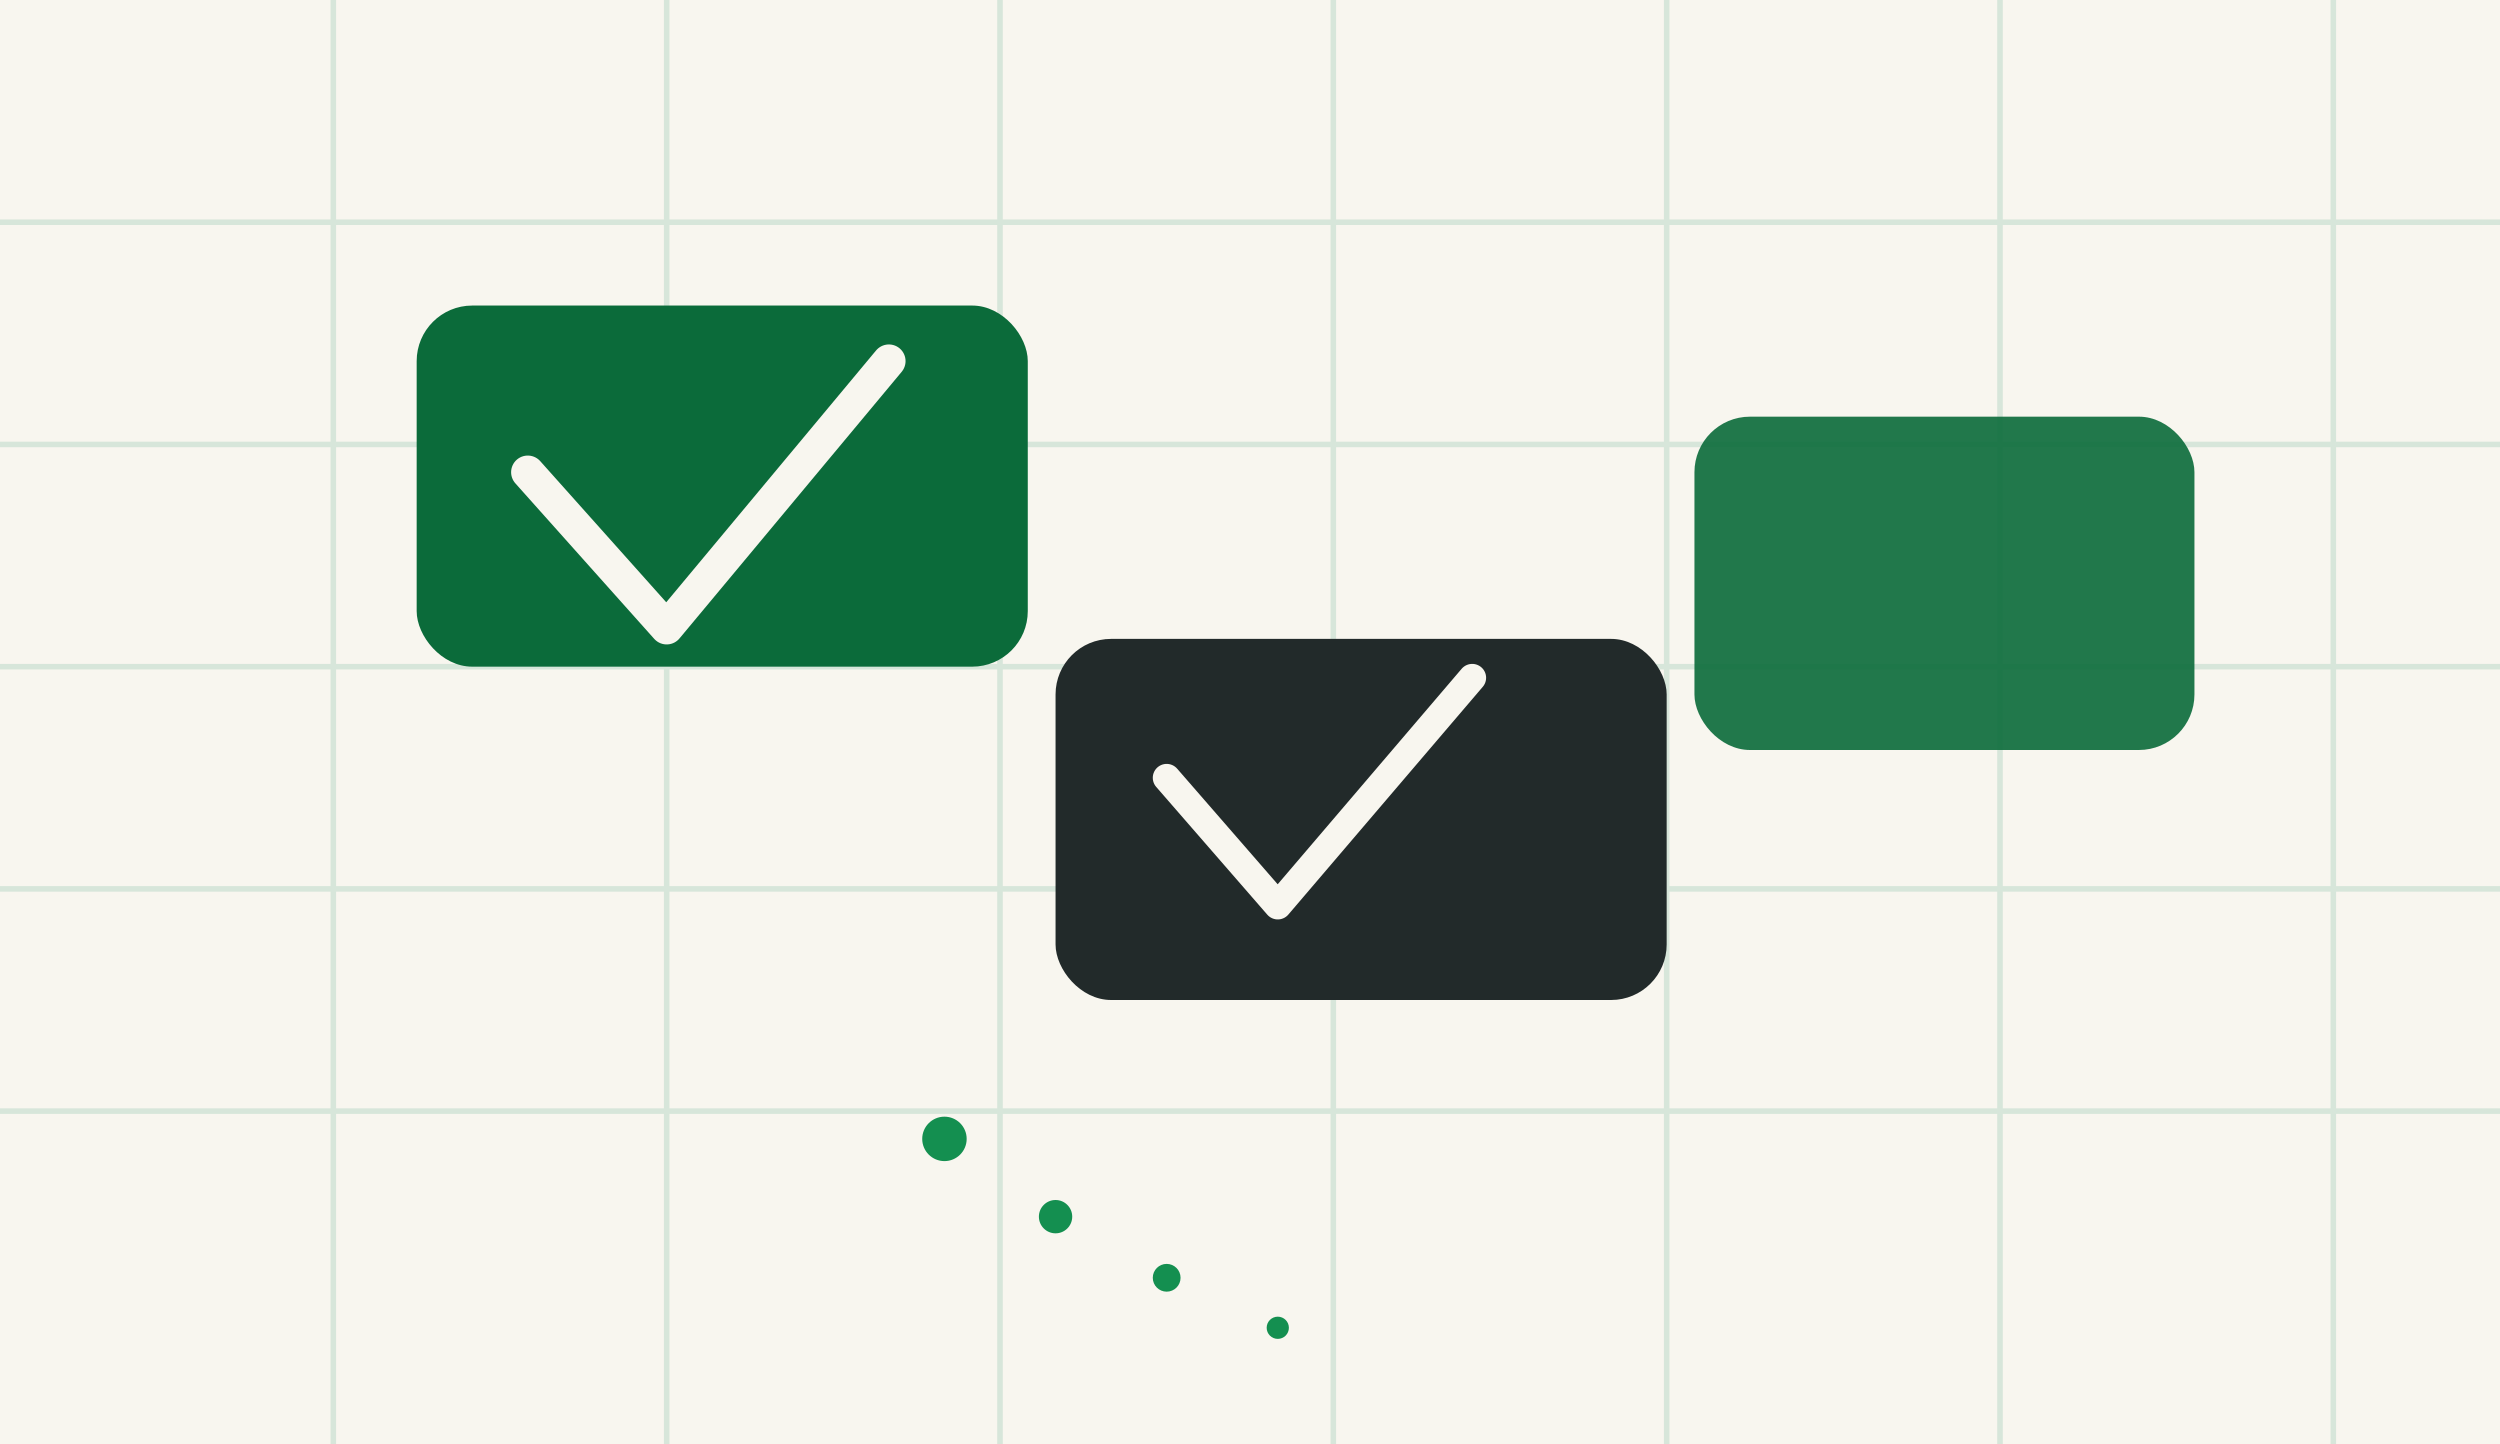
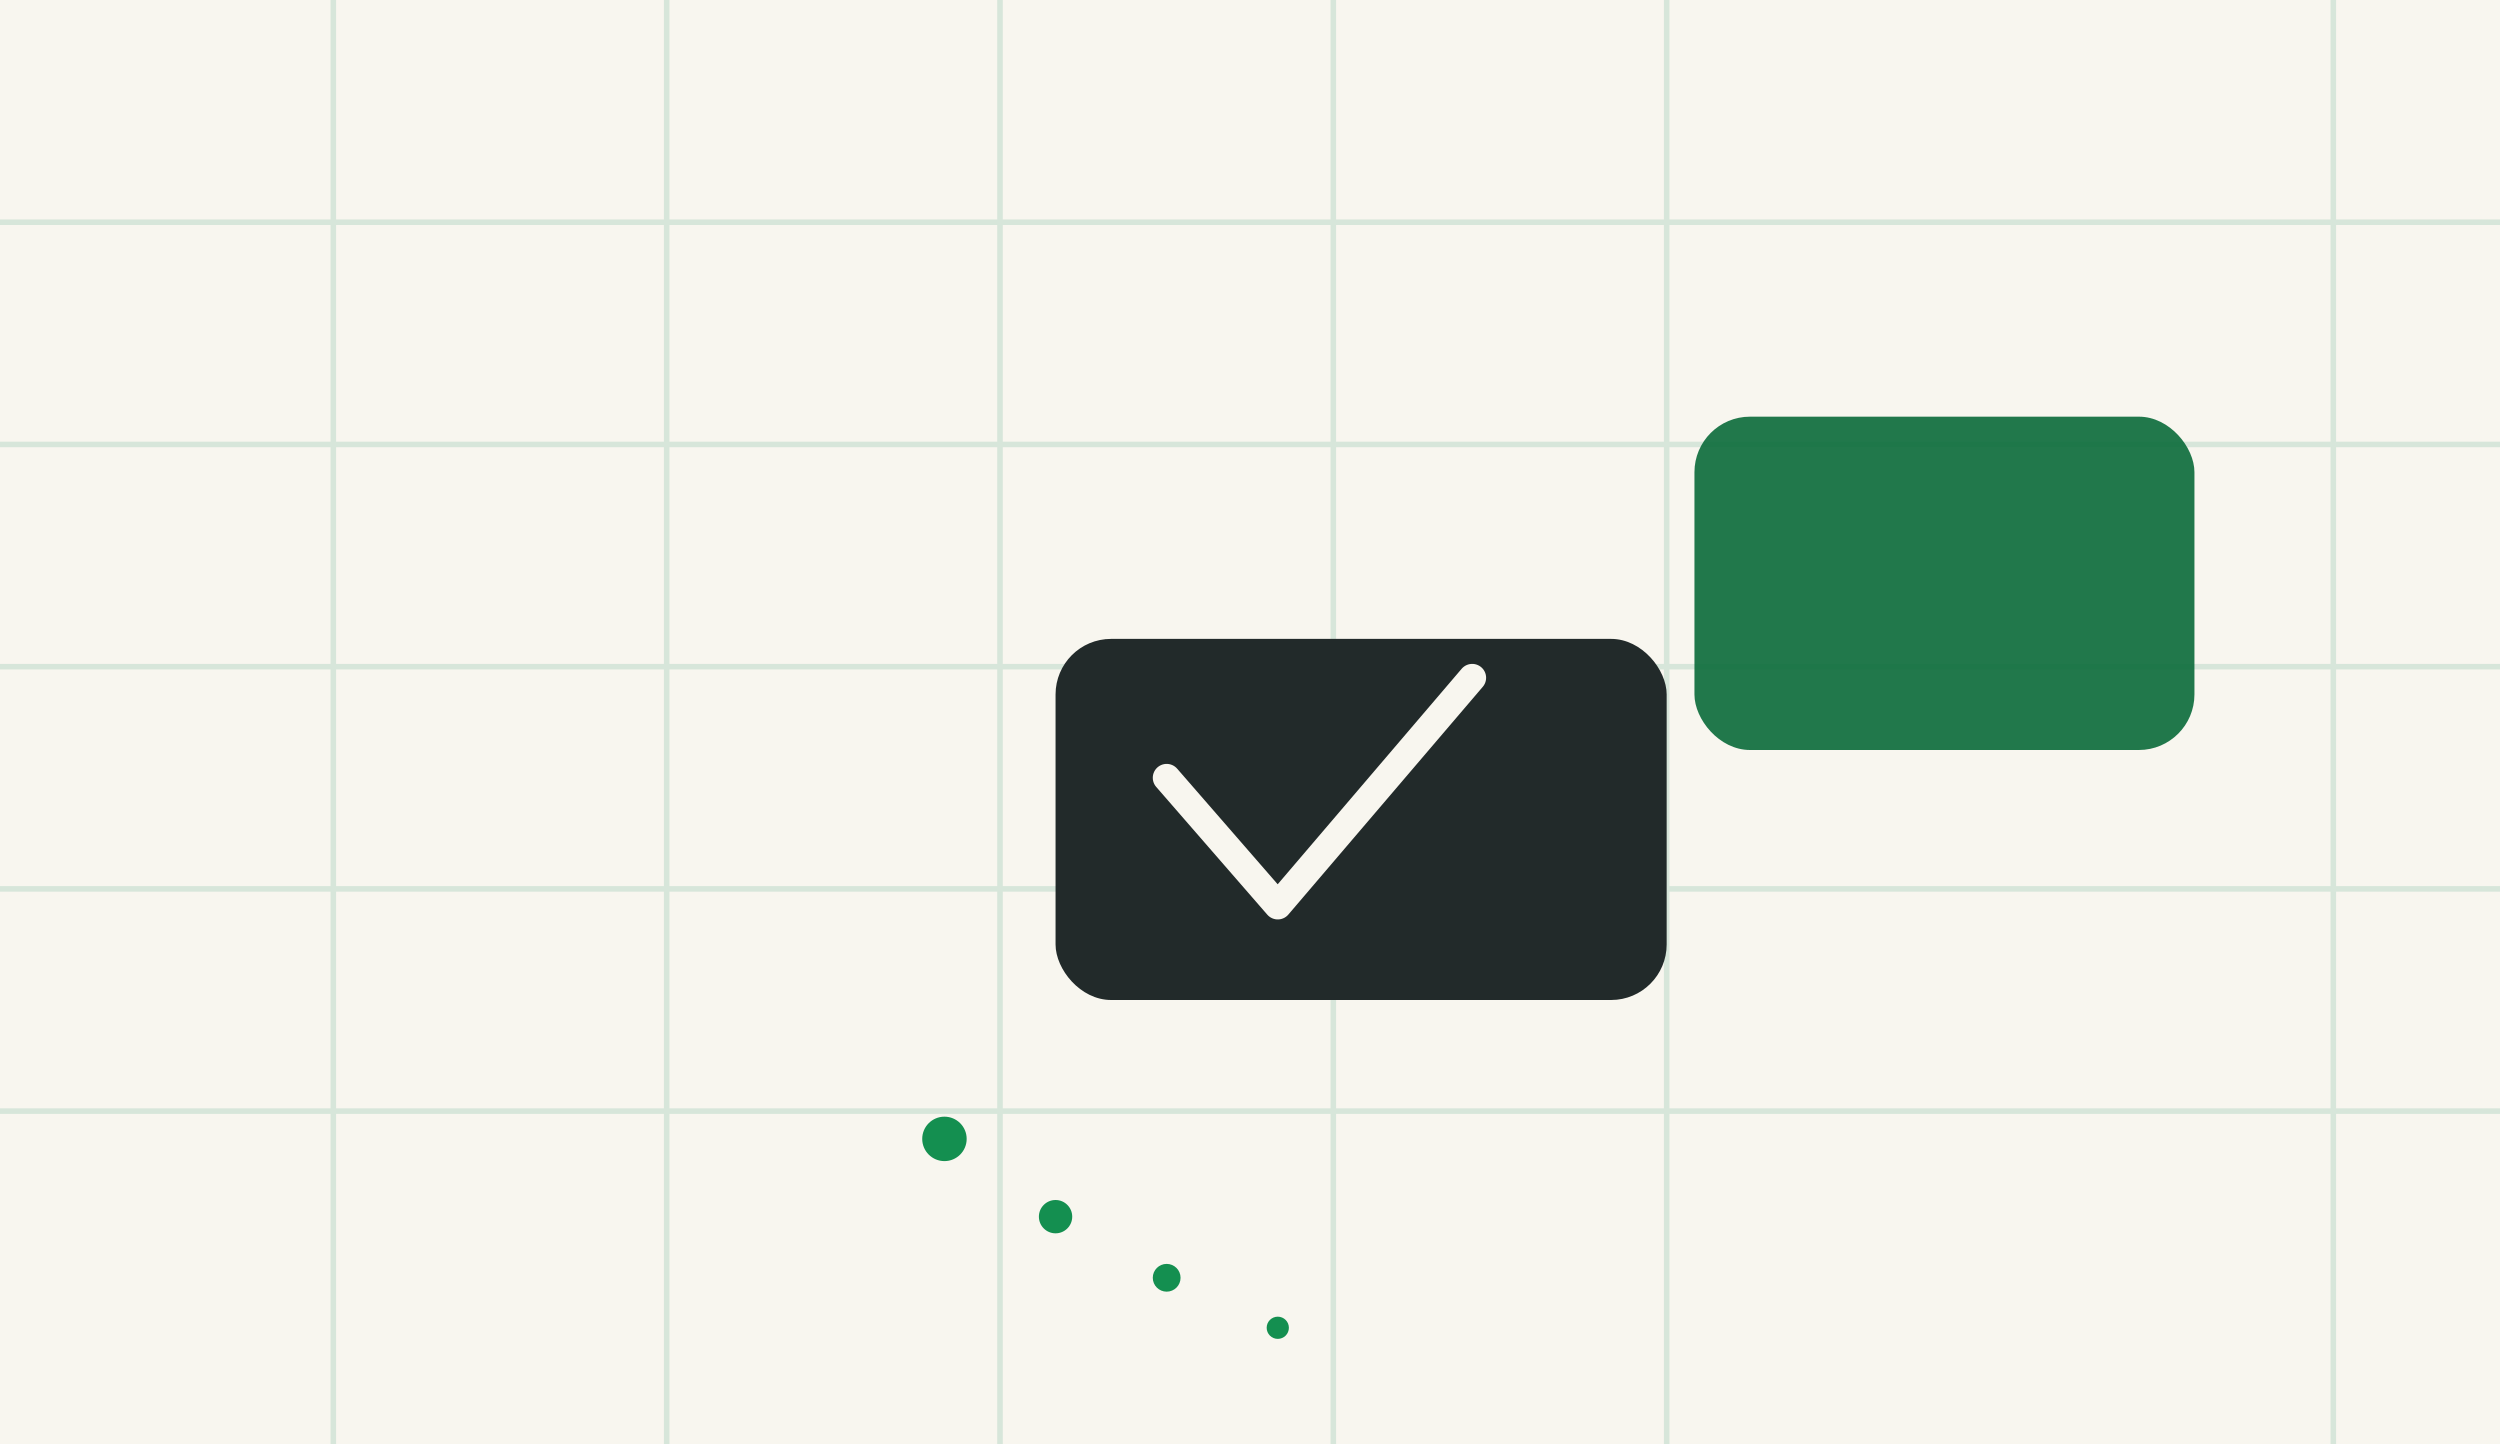
<svg xmlns="http://www.w3.org/2000/svg" viewBox="0 0 900 520">
  <rect width="900" height="520" fill="#F8F6EF" />
  <g stroke="#D7E6DA" stroke-width="2">
    <path d="M0 80 H900" />
    <path d="M0 160 H900" />
    <path d="M0 240 H900" />
    <path d="M0 320 H900" />
    <path d="M0 400 H900" />
    <path d="M120 0 V520" />
    <path d="M240 0 V520" />
    <path d="M360 0 V520" />
    <path d="M480 0 V520" />
    <path d="M600 0 V520" />
-     <path d="M720 0 V520" />
    <path d="M840 0 V520" />
  </g>
-   <rect x="150" y="110" width="220" height="130" rx="20" fill="#0B6B3A" />
  <rect x="380" y="230" width="220" height="130" rx="20" fill="#222A2A" />
  <rect x="610" y="150" width="180" height="120" rx="20" fill="#0B6B3A" opacity="0.9" />
-   <path d="M190 170 l50 56 80-96" fill="none" stroke="#F8F6EF" stroke-width="12" stroke-linecap="round" stroke-linejoin="round" />
  <path d="M420 280 l40 46 70-82" fill="none" stroke="#F8F6EF" stroke-width="10" stroke-linecap="round" stroke-linejoin="round" />
  <g fill="#148F50">
    <circle cx="340" cy="410" r="8" />
    <circle cx="380" cy="438" r="6" />
    <circle cx="420" cy="460" r="5" />
    <circle cx="460" cy="478" r="4" />
  </g>
</svg>